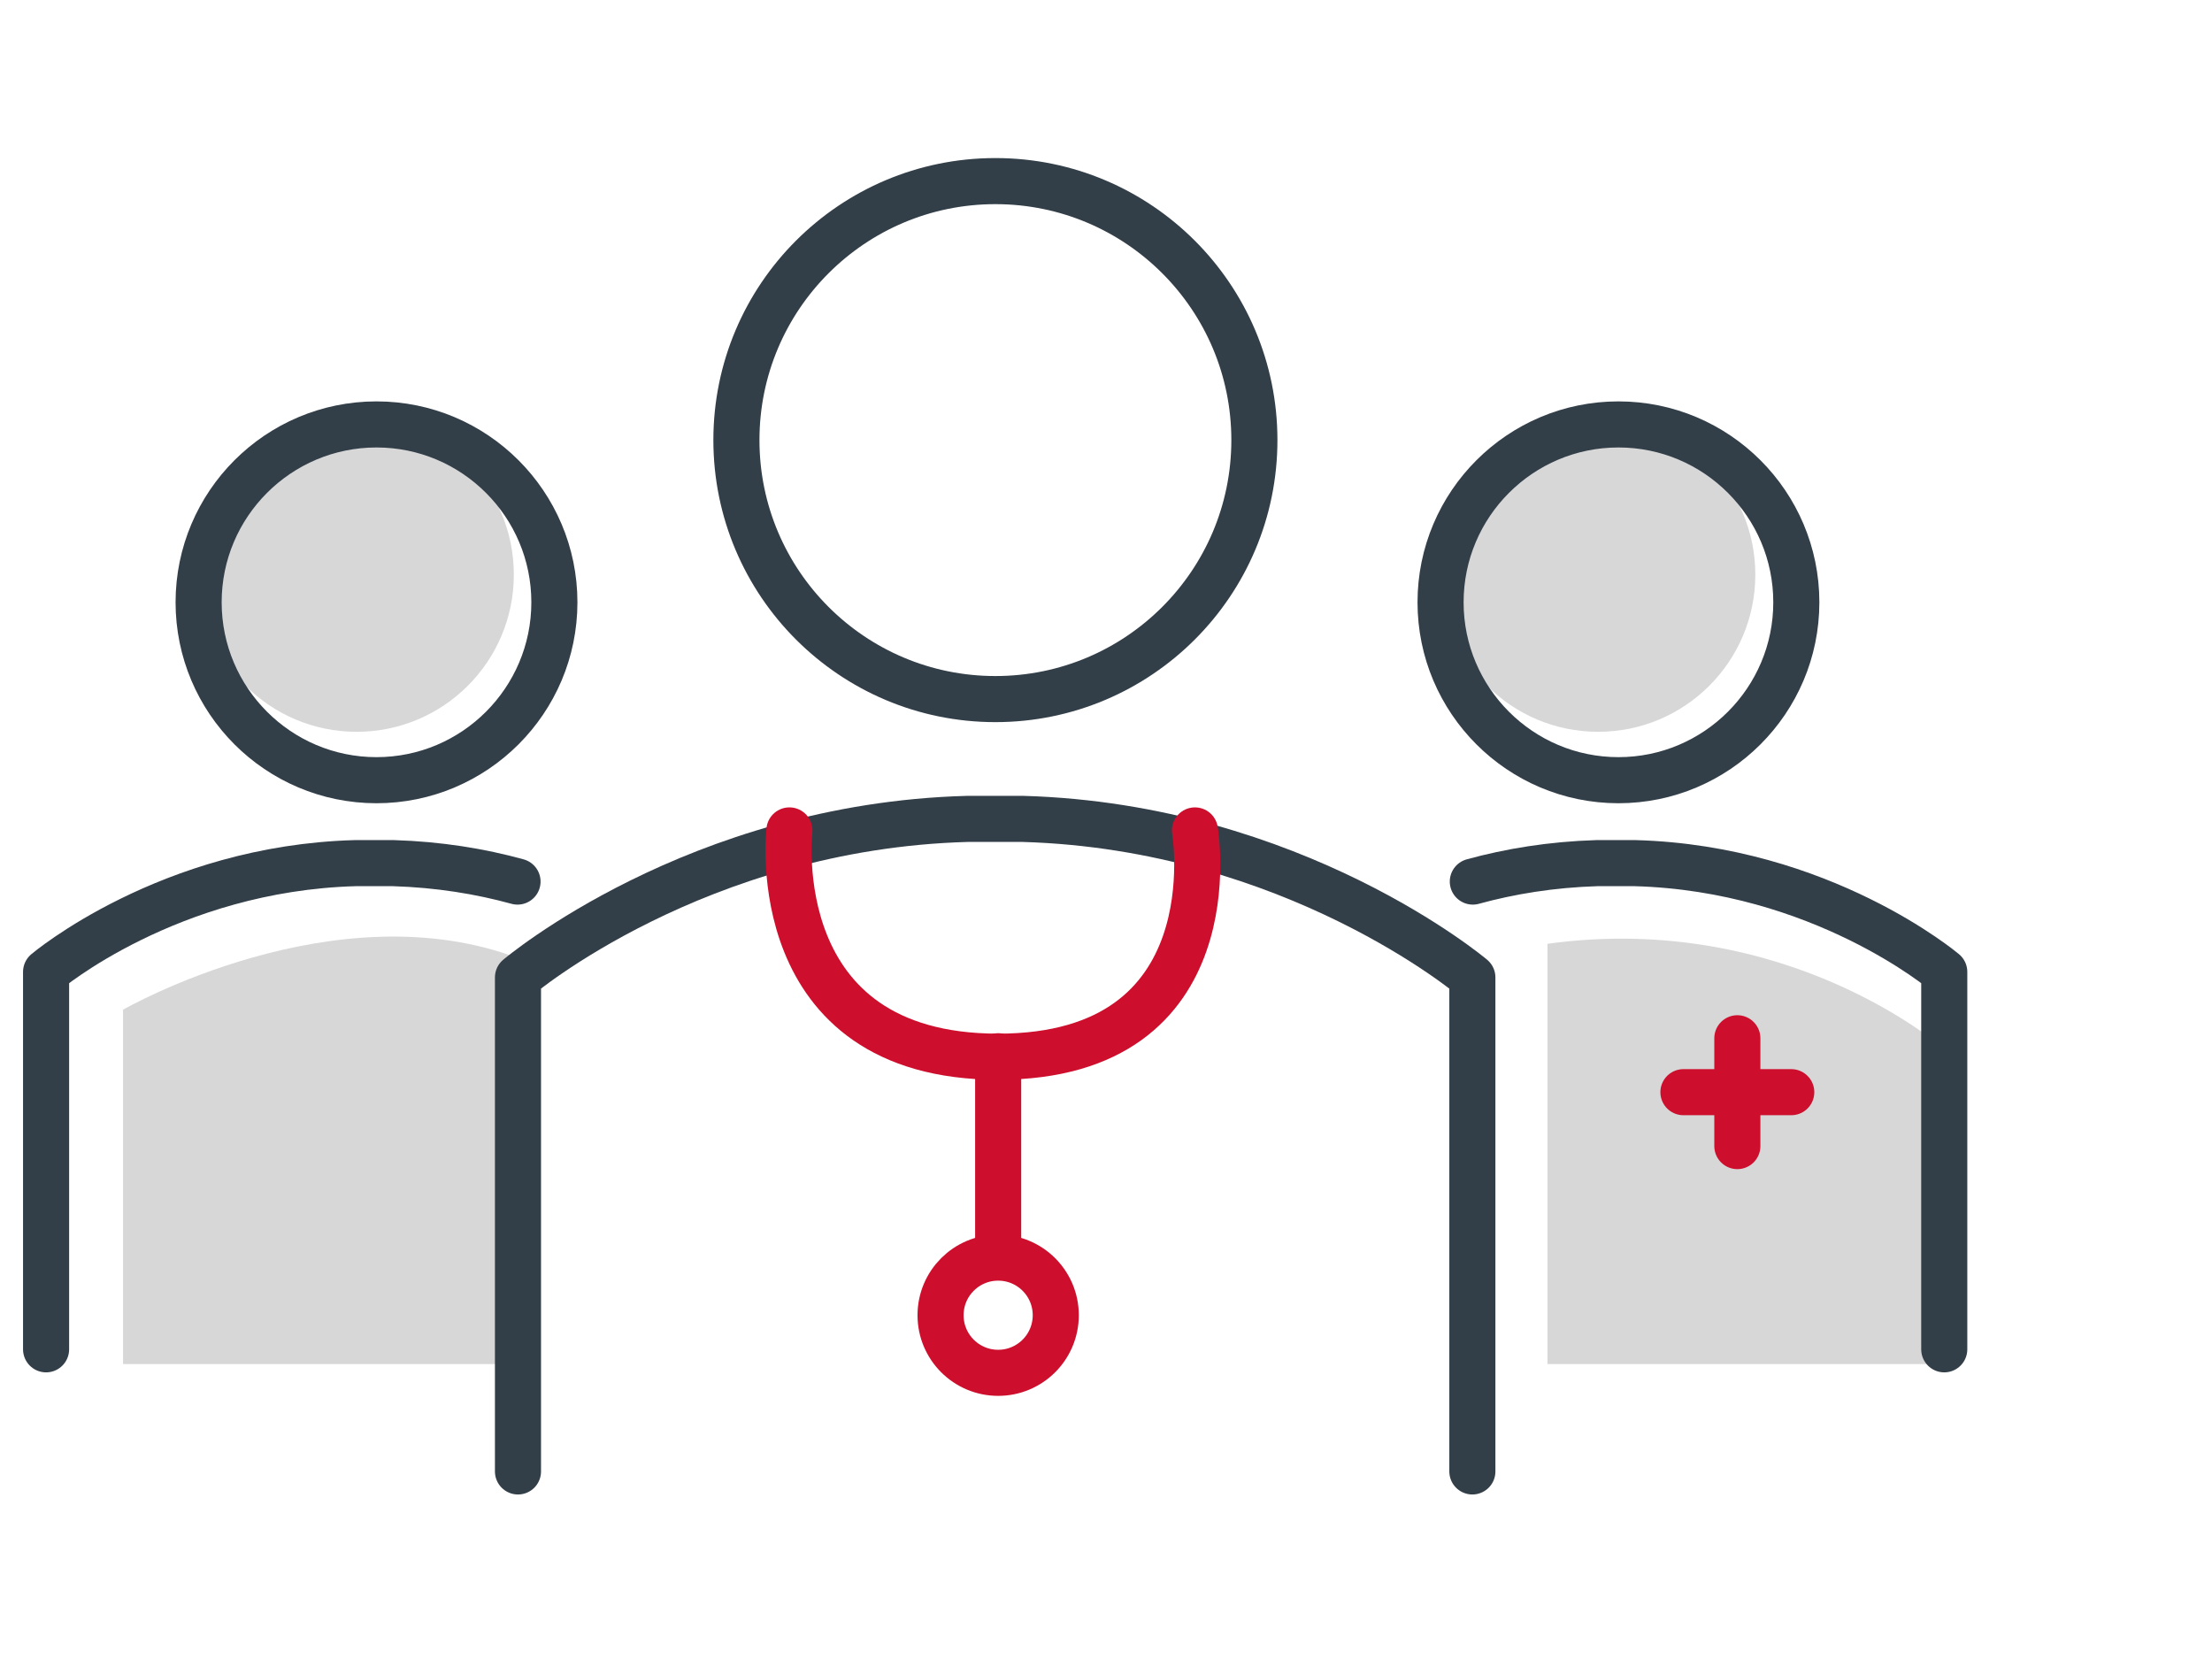
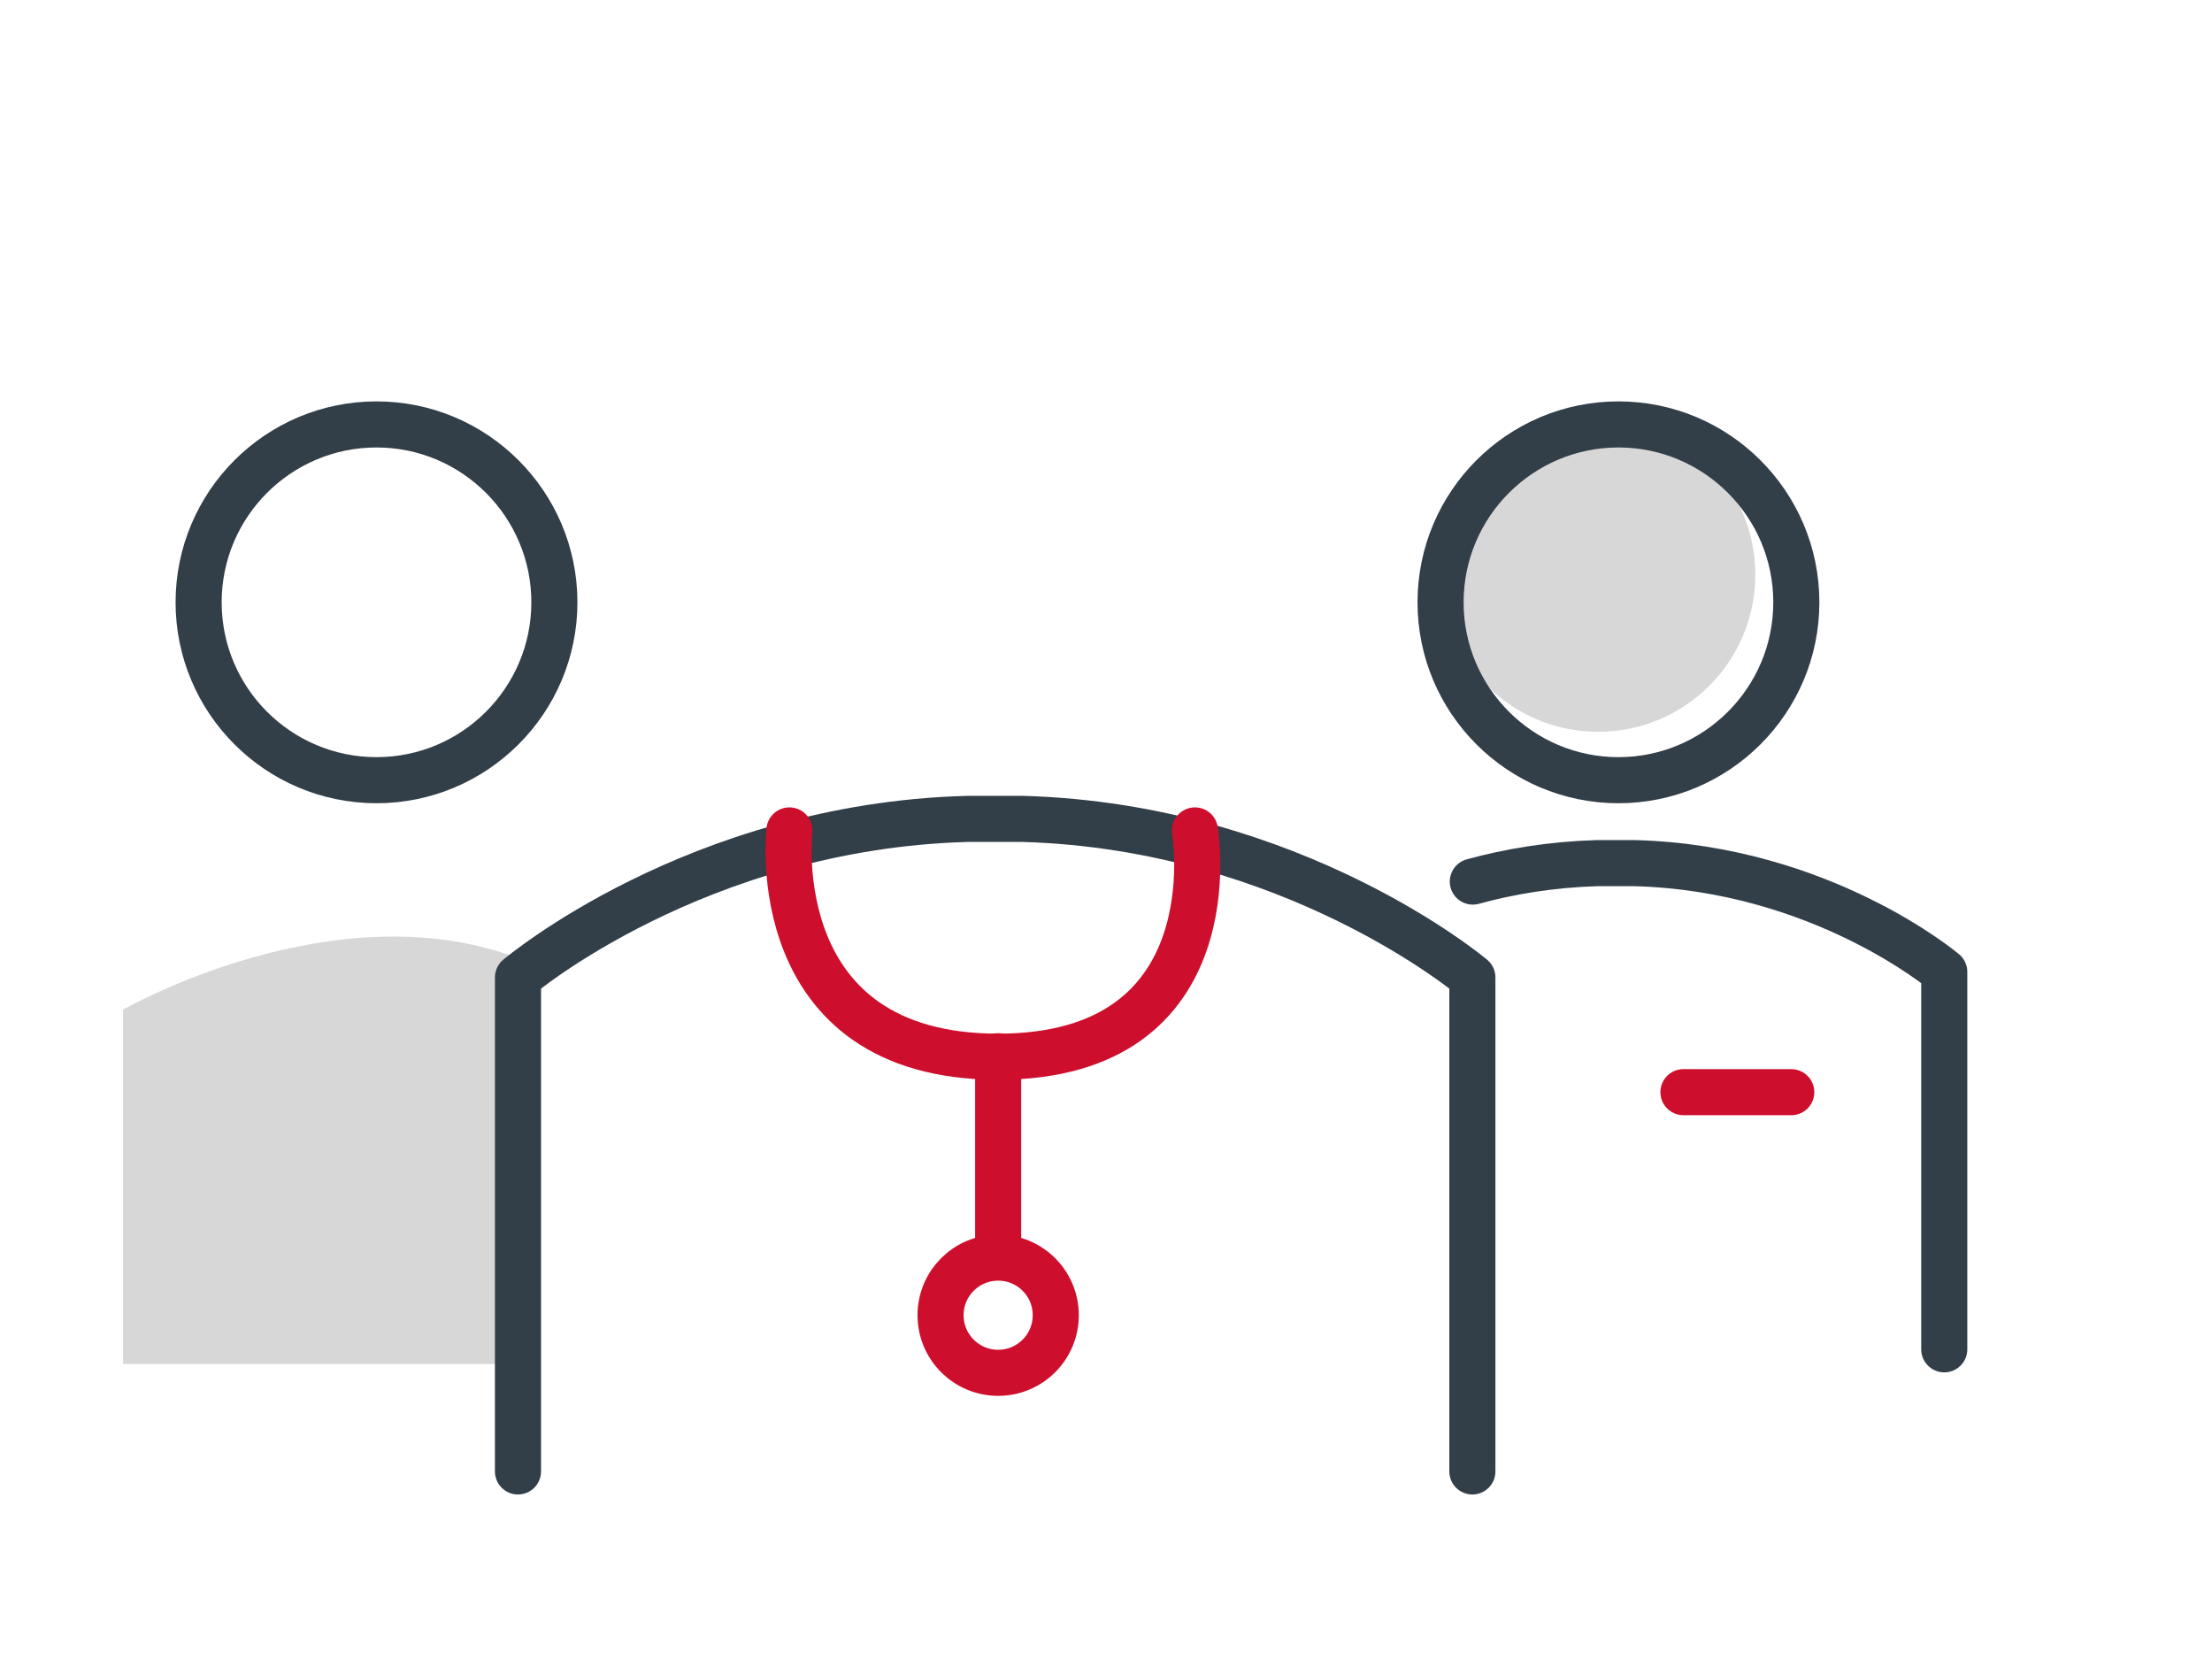
<svg xmlns="http://www.w3.org/2000/svg" id="Layer_1" data-name="Layer 1" viewBox="0 0 48 36">
  <defs>
    <style>
      .cls-1, .cls-2 {
        stroke-linejoin: round;
      }

      .cls-1, .cls-2, .cls-3, .cls-4 {
        fill: none;
        stroke-linecap: round;
      }

      .cls-1, .cls-4 {
        stroke: #323e48;
      }

      .cls-2, .cls-3 {
        stroke: #ce0e2d;
      }

      .cls-5 {
        fill: #d7d7d7;
      }

      .cls-3, .cls-4 {
        stroke-miterlimit: 10;
      }
    </style>
  </defs>
  <path class="cls-5" d="M11.29,20.81v8.79H2.67v-7.69s4.61-2.65,8.62-1.1Z" />
-   <path class="cls-5" d="M33.58,20.48v9.12h8.62v-6.83s-3.4-3.01-8.62-2.29Z" />
-   <circle class="cls-5" cx="7.74" cy="12.47" r="3.41" />
  <path class="cls-4" d="M12.03,13.07c0,2.13-1.73,3.86-3.86,3.86s-3.86-1.73-3.86-3.86c0-2.13,1.73-3.86,3.86-3.86s3.86,1.73,3.86,3.86Z" />
  <g>
    <circle class="cls-5" cx="34.68" cy="12.47" r="3.41" />
    <path class="cls-4" d="M38.98,13.07c0,2.13-1.73,3.86-3.86,3.86s-3.86-1.73-3.86-3.86,1.73-3.86,3.86-3.86,3.86,1.73,3.86,3.86Z" />
  </g>
  <path class="cls-1" d="M42.19,29.28v-8.19s-2.66-2.25-6.71-2.36c-.14,0-.69,0-.83,0-.99,.03-1.89,.18-2.69,.4" />
-   <path class="cls-1" d="M1,29.28v-8.19s2.66-2.25,6.71-2.36c.14,0,.69,0,.83,0,.99,.03,1.89,.18,2.69,.4" />
-   <circle class="cls-4" cx="21.6" cy="9.55" r="5.62" />
  <path class="cls-1" d="M31.95,31.93v-10.72s-3.87-3.27-9.75-3.44c-.2,0-1,0-1.21,0-5.88,.16-9.75,3.44-9.75,3.44v10.72" />
  <g>
-     <line class="cls-3" x1="37.7" y1="22.53" x2="37.7" y2="24.87" />
    <line class="cls-3" x1="38.87" y1="23.7" x2="36.53" y2="23.7" />
  </g>
  <g>
    <path class="cls-2" d="M17.13,18.02s-.57,4.91,4.53,4.91,4.27-4.91,4.27-4.91" />
    <line class="cls-2" x1="21.66" y1="22.92" x2="21.66" y2="26.99" />
    <circle class="cls-2" cx="21.66" cy="28.54" r="1.25" />
  </g>
</svg>